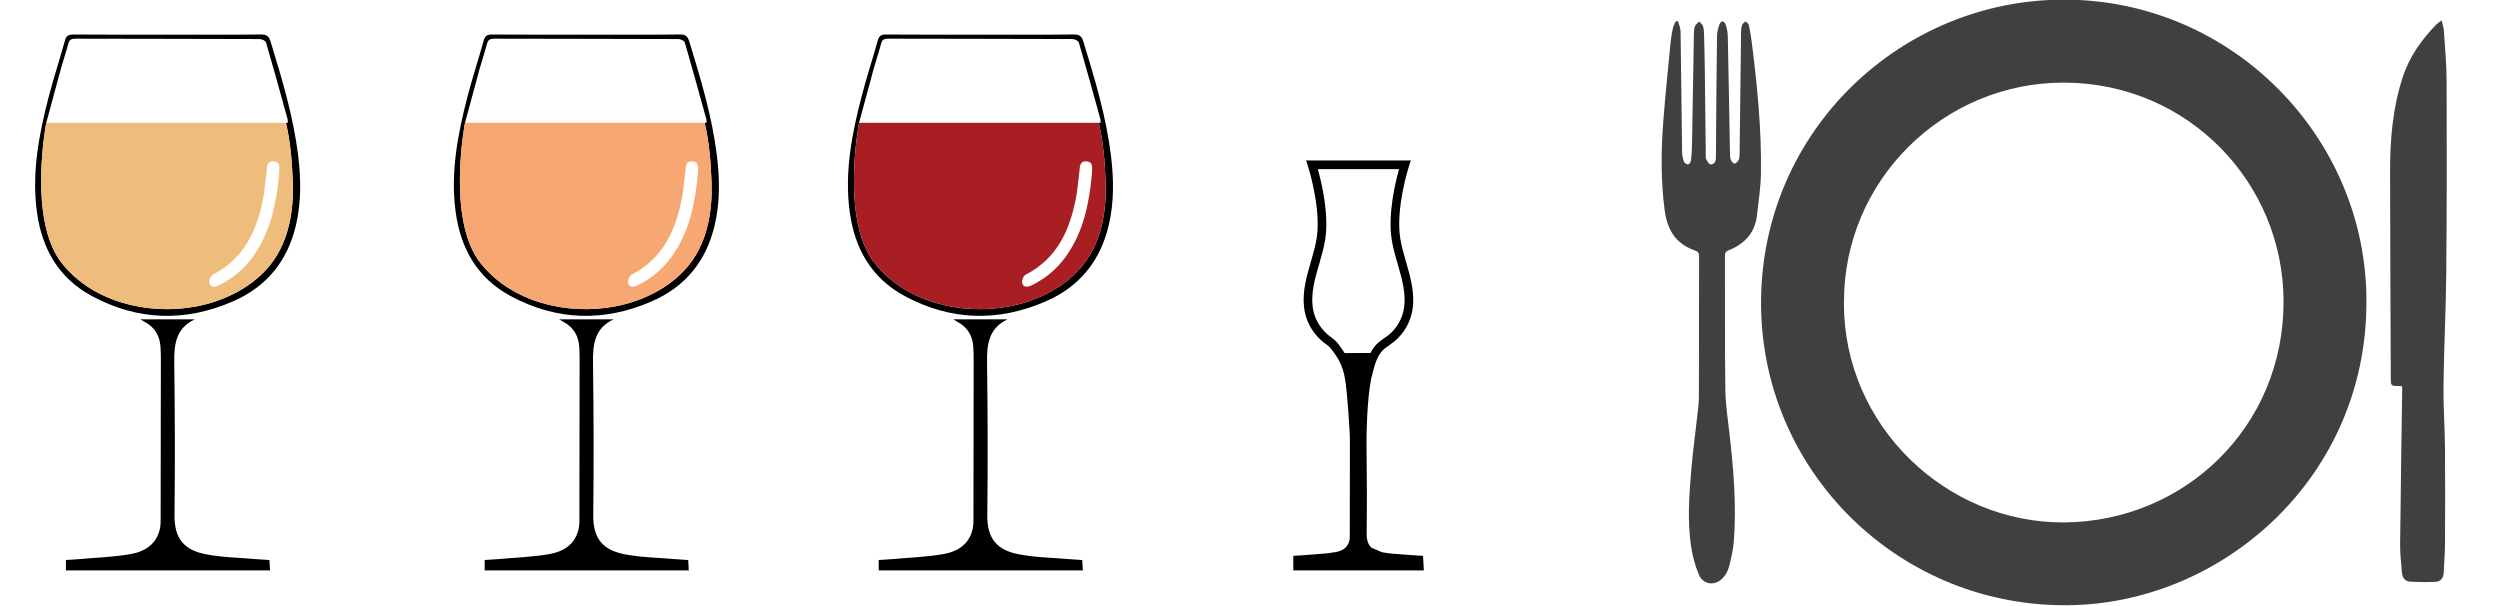
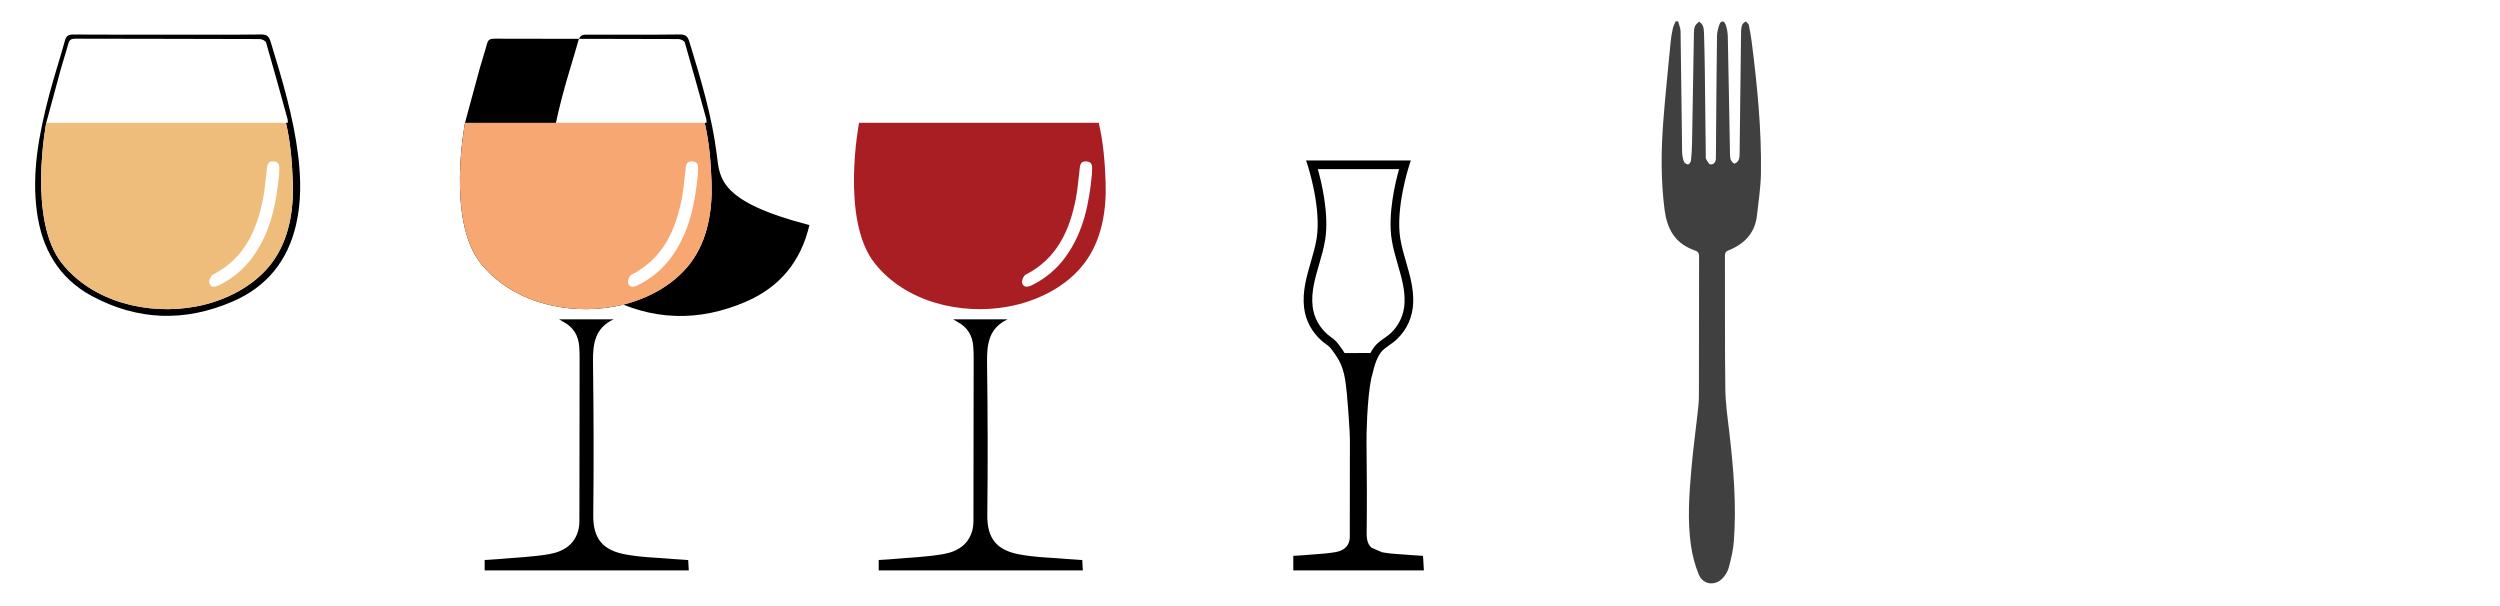
<svg xmlns="http://www.w3.org/2000/svg" version="1.1" id="Layer_1" x="0px" y="0px" viewBox="0 0 2064 500" style="enable-background:new 0 0 2064 500;" xml:space="preserve">
  <style type="text/css">
	.st0{fill:#F7A872;}
	.st1{fill:#EEBC7B;}
	.st2{fill:#A91E23;}
	.st3{fill:#404041;}
</style>
  <g>
    <g>
      <path d="M461.6,263.64c15.18,0,30.11,0,44.96,0c0.04-0.35,0.08-0.02-0.01,0.02c-15.41,7.14-17.17,20.33-16.97,35.39    c0.55,42.11,0.71,84.23,0.21,126.33c-0.23,19.57,8.28,28.74,25.63,32.16c13.72,2.71,27.95,2.85,41.96,4.09    c3.47,0.31,6.95,0.47,10.8,0.73c0.17,2.97,0.31,5.44,0.48,8.56c-56.31,0-112.21,0-168.53,0c0-2.45,0-5.06,0-8.59    c3.51-0.22,7.13-0.37,10.74-0.7c14.2-1.26,28.55-1.72,42.55-4.15c11.81-2.05,21.76-8.09,24.42-21.42    c0.42-2.09,0.51-4.28,0.51-6.42c0.08-44.46,0.14-88.93,0.17-133.39c0-3.33-0.07-6.66-0.3-9.98c-0.63-9.07-4.72-16-12.83-20.4    C464.07,265.17,462.8,264.36,461.6,263.64z" />
-       <path d="M591.88,128.49c-3.93-32.2-13.27-63.09-22.72-93.96c-1.34-4.39-2.97-6.14-7.94-6.08c-25.66,0.32-51.32,0.15-76.98,0.15    c-26.05,0-52.1,0.1-78.15-0.1c-4.13-0.03-5.74,1.29-6.81,5.17c-4.23,15.26-9.22,30.32-13.2,45.64    c-8.14,31.37-14.33,63.05-9.88,95.72c4.12,30.25,17.94,54.64,45.41,69.4c37.92,20.37,76.97,21.55,116.43,4.39    c27.98-12.16,45.14-33.47,52.06-63.11C594.53,166.76,594.22,147.66,591.88,128.49z M570.35,216.75    c-14.74,19.86-39.36,31.98-63.23,36.36c-39.12,7.19-84.72-3.58-110.29-35.75C368.4,181.6,383.9,101.4,383.9,101.4    c4.1-15.17,8-29.85,12.05-44.49c1.93-6.97,4.29-13.83,6.15-20.82c0.87-3.27,2.52-4.16,5.8-4.15c50.75,0.14,101.49,0.11,152.24,0.3    c1.81,0.01,4.84,1.47,5.24,2.86c6.13,21.02,11.92,42.14,17.76,63.25c0.2,0.73,0.1,1.54,0.18,3.05c-0.51,0-1.02,0-1.53,0    c3.75,16.03,5.09,32.52,5.66,49.1C588.25,173.54,584.38,197.85,570.35,216.75z" />
+       <path d="M591.88,128.49c-3.93-32.2-13.27-63.09-22.72-93.96c-1.34-4.39-2.97-6.14-7.94-6.08c-25.66,0.32-51.32,0.15-76.98,0.15    c-4.13-0.03-5.74,1.29-6.81,5.17c-4.23,15.26-9.22,30.32-13.2,45.64    c-8.14,31.37-14.33,63.05-9.88,95.72c4.12,30.25,17.94,54.64,45.41,69.4c37.92,20.37,76.97,21.55,116.43,4.39    c27.98-12.16,45.14-33.47,52.06-63.11C594.53,166.76,594.22,147.66,591.88,128.49z M570.35,216.75    c-14.74,19.86-39.36,31.98-63.23,36.36c-39.12,7.19-84.72-3.58-110.29-35.75C368.4,181.6,383.9,101.4,383.9,101.4    c4.1-15.17,8-29.85,12.05-44.49c1.93-6.97,4.29-13.83,6.15-20.82c0.87-3.27,2.52-4.16,5.8-4.15c50.75,0.14,101.49,0.11,152.24,0.3    c1.81,0.01,4.84,1.47,5.24,2.86c6.13,21.02,11.92,42.14,17.76,63.25c0.2,0.73,0.1,1.54,0.18,3.05c-0.51,0-1.02,0-1.53,0    c3.75,16.03,5.09,32.52,5.66,49.1C588.25,173.54,584.38,197.85,570.35,216.75z" />
      <path class="st0" d="M581.8,101.4c-65.89,0-131.36,0-197.9,0c0,0-15.5,80.19,12.93,115.97c25.56,32.17,71.16,42.94,110.29,35.75    c23.87-4.39,48.49-16.51,63.23-36.36c14.03-18.91,17.91-43.21,17.11-66.25C586.89,133.93,585.55,117.43,581.8,101.4z     M576.17,143.57c-2.23,23.7-6.74,47.78-21.78,68.54c-7.37,10.17-16.77,17.98-28.08,23.48c-3.22,1.57-6.68,1.9-7.75-1.88    c-0.56-1.96,1.09-6.03,2.88-6.95c25.91-13.27,36.39-36.55,41.54-63.27c1.37-7.09,1.8-14.35,2.8-21.51    c0.54-3.88-0.18-9.26,6.03-8.7C577.54,133.8,576.18,138.69,576.17,143.57z" />
    </g>
    <g>
-       <path d="M115.88,263.64c15.18,0,30.11,0,44.96,0c0.04-0.35,0.08-0.02-0.01,0.02c-15.41,7.14-17.17,20.33-16.97,35.39    c0.55,42.11,0.71,84.23,0.21,126.33c-0.23,19.57,8.28,28.74,25.63,32.16c13.72,2.71,27.95,2.85,41.96,4.09    c3.47,0.31,6.95,0.47,10.8,0.73c0.17,2.97,0.31,5.44,0.48,8.56c-56.31,0-112.21,0-168.53,0c0-2.45,0-5.06,0-8.59    c3.51-0.22,7.13-0.37,10.74-0.7c14.2-1.26,28.55-1.72,42.55-4.15c11.81-2.05,21.76-8.09,24.42-21.42    c0.42-2.09,0.51-4.28,0.51-6.42c0.08-44.46,0.14-88.93,0.17-133.39c0-3.33-0.07-6.66-0.3-9.98c-0.63-9.07-4.72-16-12.83-20.4    C118.35,265.17,117.09,264.36,115.88,263.64z" />
      <path d="M246.17,128.49c-3.93-32.2-13.27-63.09-22.72-93.96c-1.34-4.39-2.97-6.14-7.94-6.08c-25.66,0.32-51.32,0.15-76.98,0.15    c-26.05,0-52.1,0.1-78.15-0.1c-4.13-0.03-5.74,1.29-6.81,5.17c-4.23,15.26-9.22,30.32-13.2,45.64    c-8.14,31.37-14.33,63.05-9.88,95.72c4.12,30.25,17.94,54.64,45.41,69.4c37.92,20.37,76.97,21.55,116.43,4.39    c27.98-12.16,45.14-33.47,52.06-63.11C248.81,166.76,248.51,147.66,246.17,128.49z M224.63,216.75    c-14.74,19.86-39.36,31.98-63.23,36.36c-39.12,7.19-84.72-3.58-110.29-35.75C22.69,181.6,38.19,101.4,38.19,101.4    c4.1-15.17,8-29.85,12.05-44.49c1.93-6.97,4.29-13.83,6.15-20.82c0.87-3.27,2.52-4.16,5.8-4.15c50.75,0.14,101.49,0.11,152.24,0.3    c1.81,0.01,4.84,1.47,5.24,2.86c6.13,21.02,11.92,42.14,17.76,63.25c0.2,0.73,0.1,1.54,0.18,3.05c-0.51,0-1.02,0-1.53,0    c3.75,16.03,5.09,32.52,5.66,49.1C242.54,173.54,238.66,197.85,224.63,216.75z" />
      <path class="st1" d="M236.08,101.4c-65.89,0-131.36,0-197.9,0c0,0-15.5,80.19,12.93,115.97c25.56,32.17,71.16,42.94,110.29,35.75    c23.87-4.39,48.49-16.51,63.23-36.36c14.03-18.91,17.91-43.21,17.11-66.25C241.17,133.93,239.83,117.43,236.08,101.4z     M230.46,143.57c-2.23,23.7-6.74,47.78-21.78,68.54c-7.37,10.17-16.77,17.98-28.08,23.48c-3.22,1.57-6.68,1.9-7.75-1.88    c-0.56-1.96,1.09-6.03,2.88-6.95c25.91-13.27,36.39-36.55,41.54-63.27c1.37-7.09,1.8-14.35,2.8-21.51    c0.54-3.88-0.18-9.26,6.03-8.7C231.82,133.8,230.47,138.69,230.46,143.57z" />
    </g>
    <g>
      <path d="M786.93,263.64c15.18,0,30.11,0,44.96,0c0.04-0.35,0.08-0.02-0.01,0.02c-15.41,7.14-17.17,20.33-16.97,35.39    c0.55,42.11,0.71,84.23,0.21,126.33c-0.23,19.57,8.28,28.74,25.63,32.16c13.72,2.71,27.95,2.85,41.96,4.09    c3.47,0.31,6.95,0.47,10.8,0.73c0.17,2.97,0.31,5.44,0.48,8.56c-56.31,0-112.21,0-168.53,0c0-2.45,0-5.06,0-8.59    c3.51-0.22,7.13-0.37,10.74-0.7c14.2-1.26,28.55-1.72,42.55-4.15c11.81-2.05,21.76-8.09,24.42-21.42    c0.42-2.09,0.51-4.28,0.51-6.42c0.08-44.46,0.14-88.93,0.17-133.39c0-3.33-0.07-6.66-0.3-9.98c-0.63-9.07-4.72-16-12.83-20.4    C789.4,265.17,788.14,264.36,786.93,263.64z" />
-       <path d="M917.22,128.49c-3.93-32.2-13.27-63.09-22.72-93.96c-1.34-4.39-2.97-6.14-7.94-6.08c-25.66,0.32-51.32,0.15-76.98,0.15    c-26.05,0-52.1,0.1-78.15-0.1c-4.13-0.03-5.74,1.29-6.81,5.17c-4.23,15.26-9.22,30.32-13.2,45.64    c-8.14,31.37-14.33,63.05-9.88,95.72c4.12,30.25,17.94,54.64,45.41,69.4c37.92,20.37,76.97,21.55,116.43,4.39    c27.98-12.16,45.14-33.47,52.06-63.11C919.87,166.76,919.56,147.66,917.22,128.49z M895.68,216.75    c-14.74,19.86-39.36,31.98-63.23,36.36c-39.12,7.19-84.72-3.58-110.29-35.75c-28.43-35.77-12.93-115.97-12.93-115.97    c4.1-15.17,8-29.85,12.05-44.49c1.93-6.97,4.29-13.83,6.15-20.82c0.87-3.27,2.52-4.16,5.8-4.15c50.75,0.14,101.49,0.11,152.24,0.3    c1.81,0.01,4.84,1.47,5.24,2.86c6.13,21.02,11.92,42.14,17.76,63.25c0.2,0.73,0.1,1.54,0.18,3.05c-0.51,0-1.02,0-1.53,0    c3.75,16.03,5.09,32.52,5.66,49.1C913.59,173.54,909.72,197.85,895.68,216.75z" />
      <path class="st2" d="M907.14,101.4c-65.89,0-131.36,0-197.9,0c0,0-15.5,80.19,12.93,115.97c25.56,32.17,71.16,42.94,110.29,35.75    c23.87-4.39,48.49-16.51,63.23-36.36c14.03-18.91,17.91-43.21,17.11-66.25C912.22,133.93,910.89,117.43,907.14,101.4z     M901.51,143.57c-2.23,23.7-6.74,47.78-21.78,68.54c-7.37,10.17-16.77,17.98-28.08,23.48c-3.22,1.57-6.68,1.9-7.75-1.88    c-0.56-1.96,1.09-6.03,2.88-6.95c25.91-13.27,36.39-36.55,41.54-63.27c1.37-7.09,1.8-14.35,2.8-21.51    c0.54-3.88-0.18-9.26,6.03-8.7C902.88,133.8,901.52,138.69,901.51,143.57z" />
    </g>
    <path d="M1174.86,458.92l-5.33-0.34c-1.43-0.09-2.8-0.17-4.17-0.29c-2.53-0.23-5.08-0.39-7.63-0.56   c-5.8-0.37-11.27-0.75-16.66-1.78l-8.77-3.77c-2.83-2.56-4.06-6.34-3.99-11.92c0.28-23.27,0.24-47.94-0.13-75.4   c-0.07-5.16,0.36-34.94,3.97-52.79c0.4-1.03,0.82-2.7,1.49-5.59l0.36-1.49c1.26-4.71,2.99-10.08,6.2-14.21   c1.78-2.29,4.27-4.04,6.92-5.9c2.1-1.47,4.27-2.99,6.25-4.91c8.29-7.99,12.91-18.37,13.35-30.01c0.45-11.8-2.76-22.9-5.87-33.64   c-1.84-6.34-3.73-12.89-4.78-19.36c-4.04-24.95,7.06-59.45,7.17-59.8l1.51-4.66h-86.44l1.52,4.66c0.11,0.35,11.21,34.81,7.17,59.8   c-1.04,6.43-2.95,12.99-4.79,19.34c-3.49,12-7.1,24.42-5.57,37.58c1.23,10.6,6.27,20.11,14.59,27.51c0.99,0.88,2.08,1.68,3.16,2.47   c1.1,0.81,2.22,1.6,3.17,2.55c1.62,1.62,3.12,3.79,4.58,5.9l0.87,1.24c6.82,9.73,7.87,20.49,8.98,31.88   c0.95,9.83,1.58,19.61,2.12,28.71l0.2,3.39c0.13,1.89,0.17,3.8,0.17,5.7c-0.02,26.51-0.05,53.02-0.1,79.52   c0,1.05-0.03,2.11-0.24,3.14c-1.1,5.53-4.92,8.79-11.68,9.96c-5.74,0.99-11.77,1.43-17.6,1.85c-2.5,0.18-4.99,0.36-7.48,0.58   c-1.46,0.13-2.94,0.21-4.38,0.3l-5.26,0.33v12.02h107.8L1174.86,458.92z M1102.59,281.38c-1.2-1.21-2.6-2.24-4.01-3.27   c-0.9-0.66-1.8-1.31-2.62-2.04c-6.99-6.22-11.22-14.18-12.25-23.01c-1.36-11.74,1.89-22.93,5.33-34.78   c1.91-6.55,3.87-13.32,4.99-20.19c3.44-21.27-3.03-47.85-6.04-58.47h67.08c-3.01,10.63-9.47,37.2-6.04,58.48   c1.12,6.9,3.07,13.66,4.97,20.21c3.09,10.67,6.01,20.74,5.6,31.39c-0.37,9.77-4.24,18.47-11.18,25.16c-1.58,1.52-3.44,2.82-5.4,4.2   c-2.96,2.07-6.02,4.22-8.45,7.36c-1.23,1.58-2.22,3.27-3.11,5l-21.38,0.09c-0.42-0.67-0.79-1.36-1.26-2.02l-0.84-1.21   C1106.43,286,1104.67,283.45,1102.59,281.38z" />
    <g>
-       <path class="st3" d="M1953.73,249.66c-0.14,143.62-116.75,246.29-241.59,249.91c-142.72,4.14-259.37-110.41-258.21-251.54    c1.15-140.56,115.81-248.44,250.36-248.32C1843.28-0.17,1954.42,114.2,1953.73,249.66z M1522.39,249.81    c-0.63,101.28,84.32,182.42,182.3,181.49c98.35-0.94,180.88-78.33,180.61-182.7c-0.25-97.57-78.48-179.93-180.81-180.39    C1604.75,67.76,1521.97,148.79,1522.39,249.81z" />
-       <path class="st3" d="M1983.1,318.89c-1.12-0.1-1.8-0.22-2.48-0.22c-6.78-0.02-6.77-0.02-6.8-7.09    c-0.2-56.59-0.49-113.18-0.57-169.78c-0.04-26.65,2.18-53.13,10.6-78.58c5.46-16.5,15.38-30.52,27.51-42.93    c1.03-1.06,2.36-1.82,4.53-3.47c0.73,3.46,1.62,6.13,1.8,8.85c0.89,13.8,2.21,27.61,2.25,41.42c0.17,52.71,0.18,105.43-0.3,158.15    c-0.28,30.84-1.9,61.68-2.29,92.52c-0.22,17.42,1.08,34.85,1.23,52.28c0.23,26.57,0.14,53.14,0.01,79.7    c-0.04,7.6-0.8,15.19-1.03,22.8c-0.14,4.64-2.41,7.59-6.84,7.81c-6.97,0.35-13.98,0.23-20.95-0.15c-4.64-0.25-6.49-3.65-6.79-7.97    c-0.53-7.45-1.53-14.9-1.45-22.34c0.43-42.6,1.12-85.2,1.72-127.81C1983.25,321.15,1983.16,320.21,1983.1,318.89z" />
      <path class="st3" d="M1385.42,17.57c0.71,2.77,2.01,5.53,2.05,8.31c0.52,33.2,0.81,66.4,1.28,99.61c0.04,2.69,0.6,5.47,1.51,8    c0.39,1.1,2.35,2.34,3.48,2.24c0.9-0.07,2.21-2.03,2.34-3.26c0.51-4.8,0.78-9.64,0.87-14.46c0.55-30.29,1.01-60.58,1.55-90.87    c0.03-1.91,0.19-3.98,0.95-5.68c0.65-1.45,2.26-2.48,3.45-3.69c1.02,1.18,2.43,2.2,2.98,3.57c0.69,1.74,0.89,3.76,0.94,5.67    c0.29,10.09,0.53,20.19,0.66,30.29c0.31,23.79,0.55,47.59,0.82,71.38c0.01,0.83-0.23,1.84,0.15,2.45c1.04,1.7,2.2,4.39,3.58,4.57    c2.71,0.36,4.53-1.89,4.59-4.76c0.15-7.47,0.12-14.94,0.18-22.41c0.22-26.28,0.38-52.57,0.76-78.85c0.05-3.22,0.89-6.58,2.05-9.61    c1.19-3.09,3.76-3.14,4.96-0.02c1.21,3.14,1.82,6.67,1.89,10.05c0.69,32.09,1.2,64.18,1.8,96.27c0.04,1.92,0.06,3.96,0.74,5.7    c0.5,1.28,2.37,3.2,3.08,2.99c1.41-0.42,3-1.92,3.49-3.32c0.71-2.02,0.64-4.36,0.66-6.57c0.41-33.06,0.76-66.12,1.19-99.18    c0.02-1.9,0.31-3.89,1-5.64c0.43-1.1,1.84-1.82,2.81-2.71c0.89,0.98,2.33,1.84,2.57,2.95c1.02,4.72,1.84,9.49,2.44,14.28    c4.56,35.97,8.15,72.04,7.58,108.35c-0.18,11.56-1.99,23.11-3.28,34.64c-1.63,14.62-10.39,23.61-23.56,28.86    c-2.08,0.83-2.89,1.86-2.88,4.24c0.13,36.8-0.15,73.61,0.33,110.41c0.16,12.24,2,24.47,3.41,36.67c3.42,29.58,5.86,59.21,3.61,89    c-0.54,7.1-2.24,14.17-4.04,21.1c-0.83,3.21-2.69,6.47-4.93,8.94c-6.38,7.03-16.48,5.81-20.05-2.92    c-3.09-7.57-5.22-15.75-6.39-23.85c-2.98-20.66-1.48-41.44,0.26-62.11c1.49-17.76,4.03-35.43,5.9-53.15    c0.51-4.8,0.41-9.67,0.42-14.51c0.05-36.25,0.02-72.5,0.14-108.75c0.01-2.69-0.78-4.17-3.25-4.91c-0.66-0.2-1.27-0.53-1.92-0.77    c-15.29-5.83-21.42-17.89-23.36-33.27c-3.04-24.01-2.9-48.05-1.07-72.08c1.67-21.91,3.96-43.78,6.07-65.65    c0.37-3.84,1-7.68,1.81-11.46c0.44-2.06,1.51-3.99,2.3-5.97C1384.06,17.62,1384.74,17.6,1385.42,17.57z" />
    </g>
  </g>
</svg>